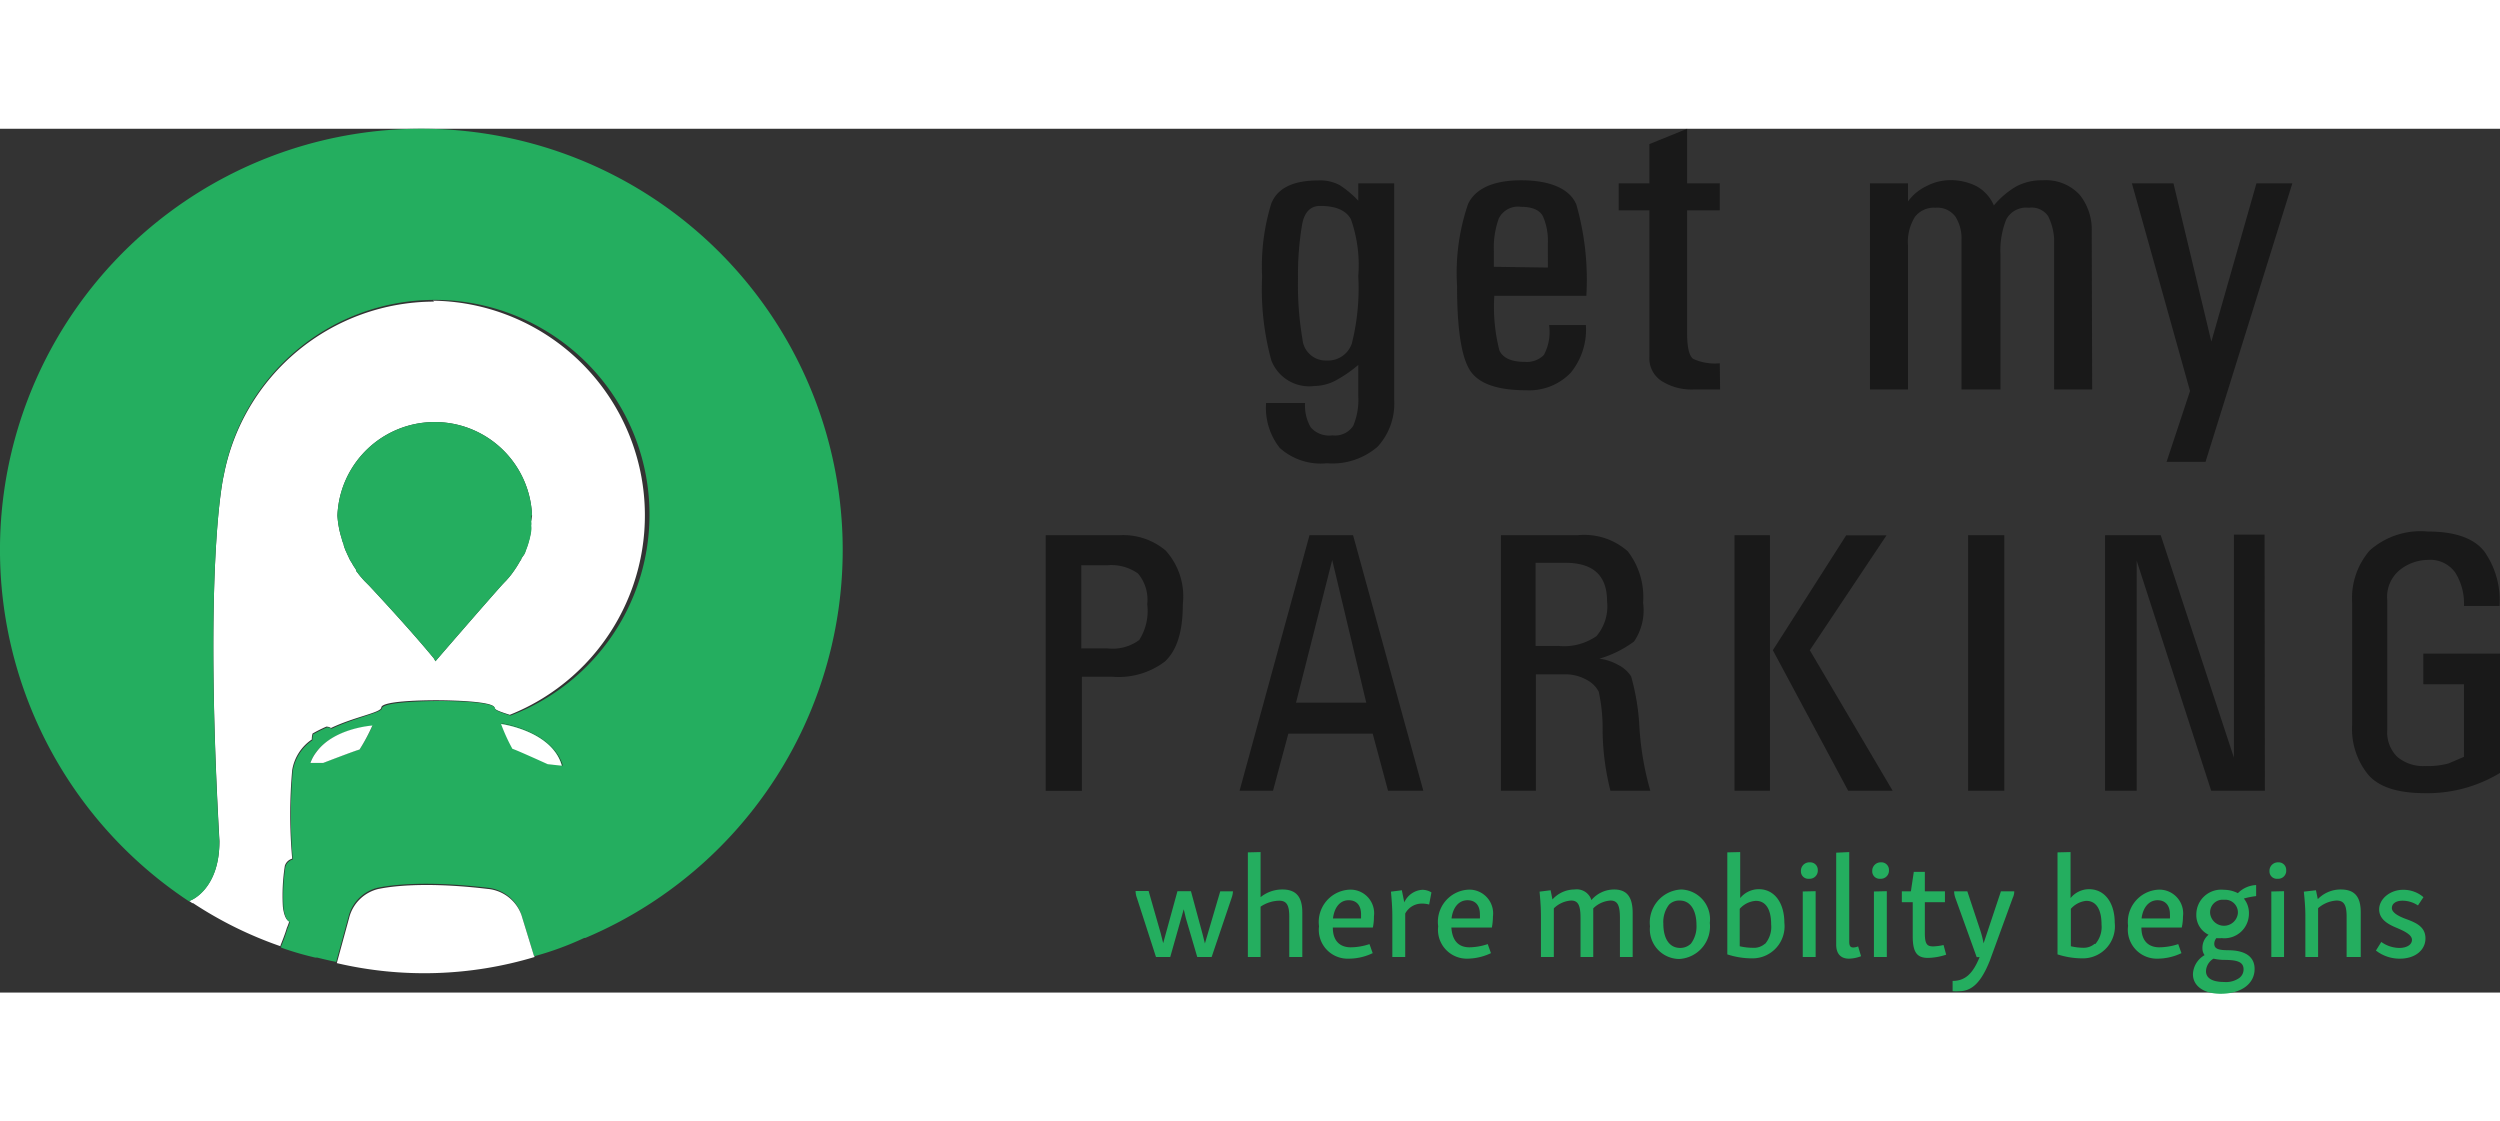
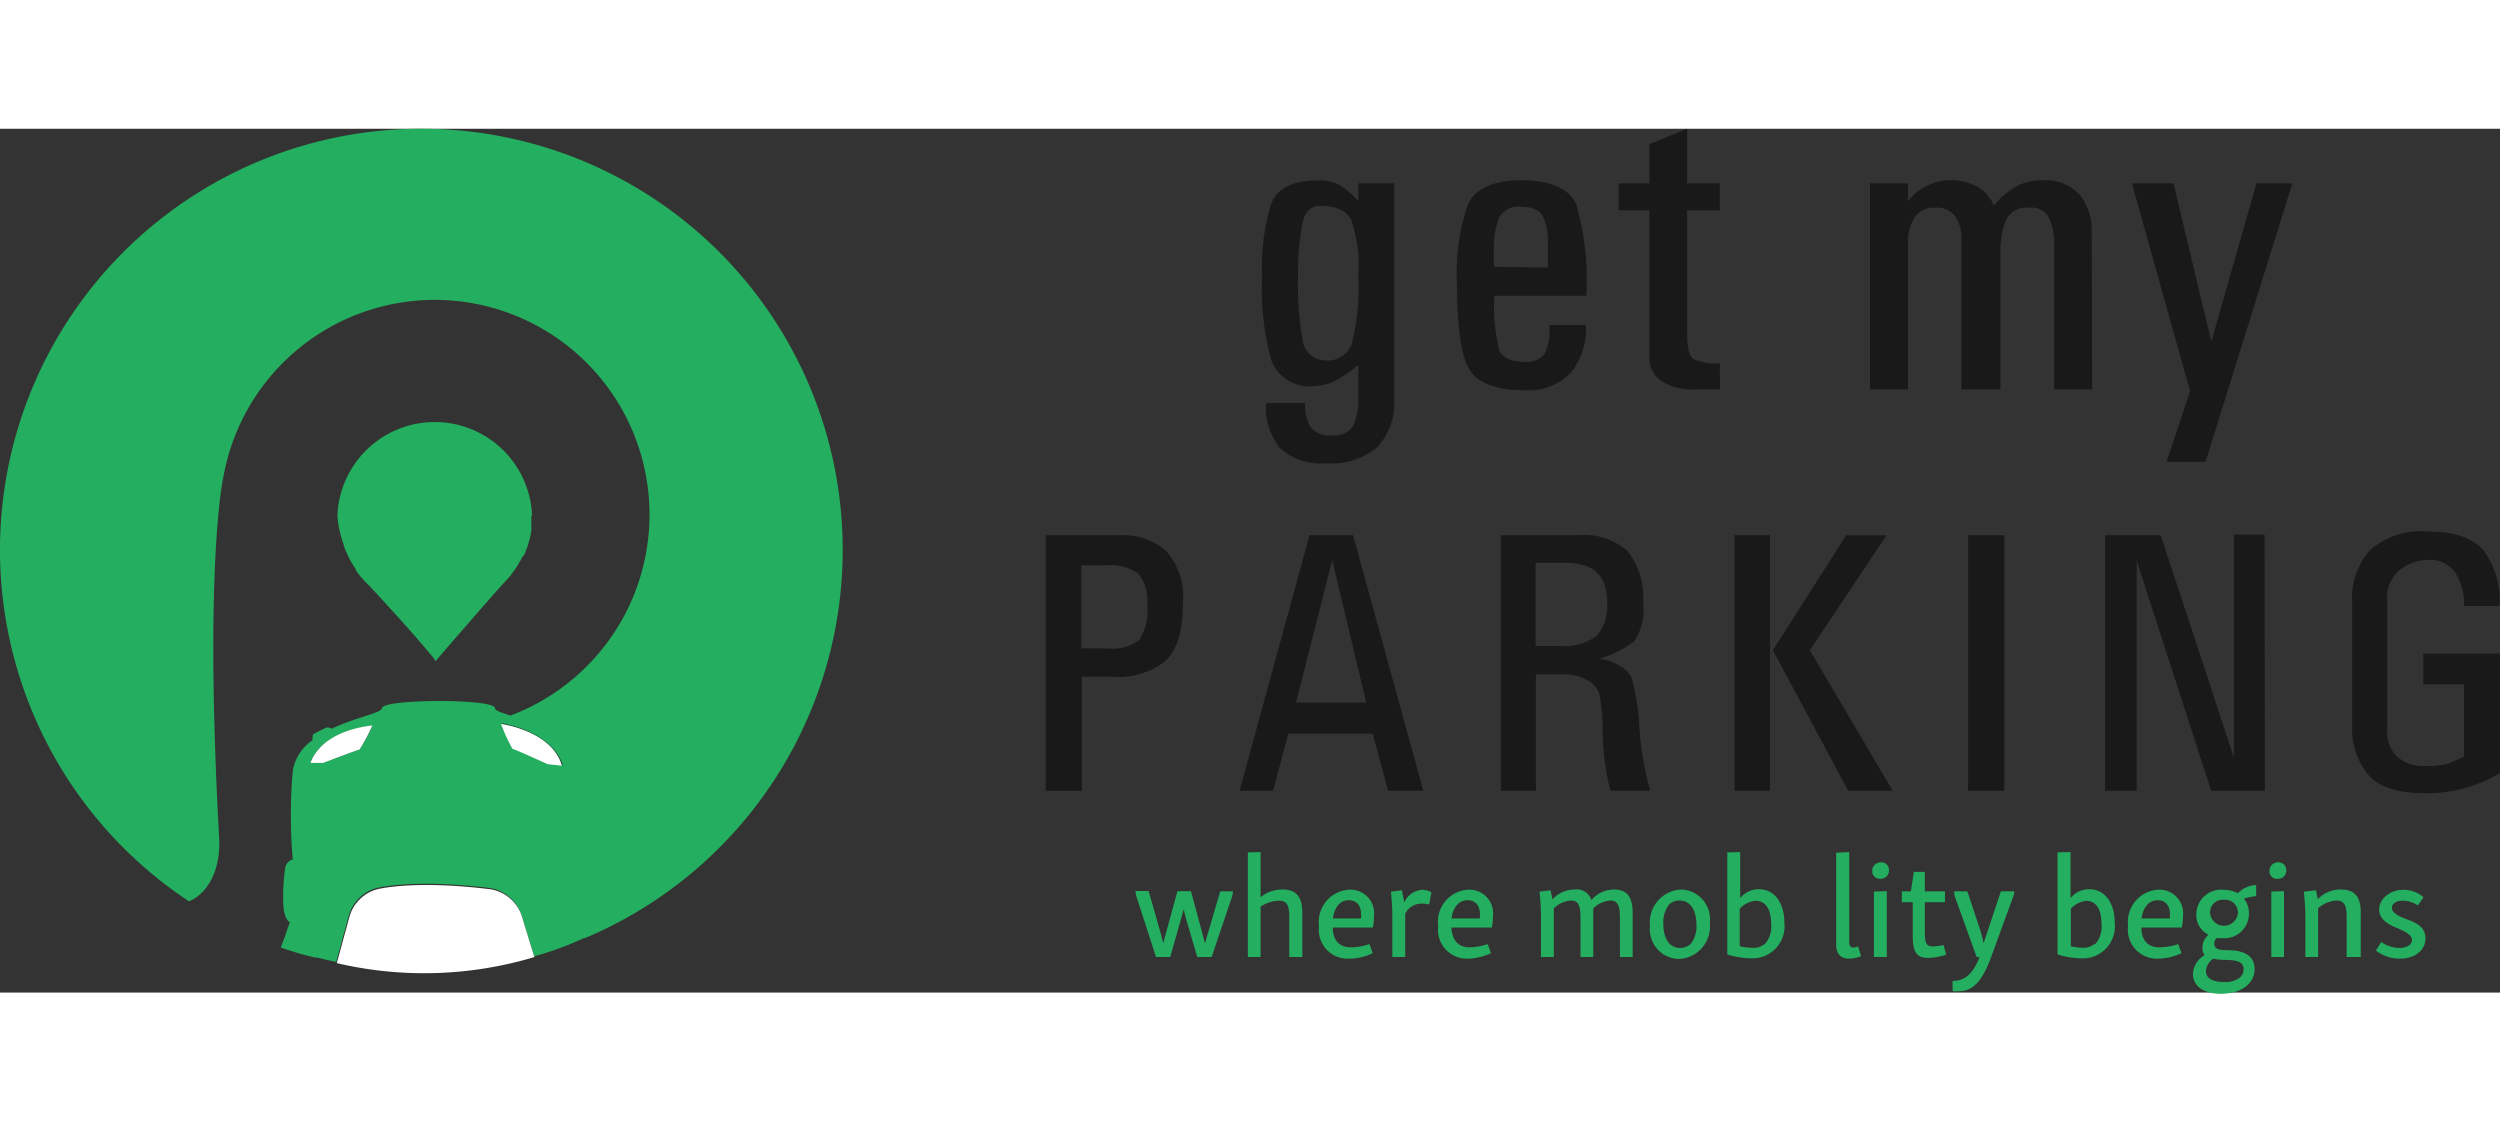
<svg xmlns="http://www.w3.org/2000/svg" width="136" height="61" viewBox="0 0 163 56.32">
  <rect x="0" y="0" width="163" height="56.32" fill="#333333" stroke="none" />
  <defs>
    <style>.cls-1{fill:#24ae5f;}.cls-2{fill:#fff;}.cls-3{fill:#191919;}</style>
  </defs>
  <title>green</title>
  <g id="Layer_2" data-name="Layer 2">
    <g id="Layer_1-2" data-name="Layer 1">
-       <path class="cls-1" d="M19.22,48Zm13.45-9.24a11.64,11.64,0,0,0,.74,1.62c.1,0,2.3,1,2.3,1l.92.1C36,39.25,32.67,38.77,32.67,38.77Zm.85-10a5.84,5.84,0,0,0,.33-.53A5.84,5.84,0,0,1,33.52,28.82ZM18.38,53.34v0h0v0Z" />
      <path class="cls-2" d="M18.38,53.34v0ZM19.22,48Z" />
-       <path class="cls-2" d="M28.3,11.27A14,14,0,0,0,14.59,22.6h0c-.05.19-1.3,5.8-.28,23.84v0c0,3.1-1.83,3.84-1.83,3.84l-.15.07h0l0,0,0,0,.12.08.09.06.05,0a25.44,25.44,0,0,0,5.7,2.81v-.06h0v0c.07-.17.31-.77.41-1.13h0a4.29,4.29,0,0,0,.16-.43c-.36-.15-.42-1-.42-1a12.74,12.74,0,0,1,.13-2.62.7.7,0,0,1,.48-.47,32.71,32.71,0,0,1,0-5.77,3,3,0,0,1,1.28-2,1.28,1.28,0,0,1,.05-.39,9.37,9.37,0,0,1,.9-.45.56.56,0,0,1,.3.09c1.56-.74,3.26-1,3.28-1.33,0-.51,3.69-.48,3.69-.48s3.65,0,3.69.49c0,.13.4.27,1,.46a14,14,0,0,0-5-27Zm6.32,14.34a1.23,1.23,0,0,1,0,.27,1.86,1.86,0,0,1,0,.33,4.7,4.7,0,0,1-.13.63,5.11,5.11,0,0,1-.22.66,1.09,1.09,0,0,1-.09.23A2.92,2.92,0,0,1,34,28c0,.09-.09.17-.13.25a5.84,5.84,0,0,1-.33.53l-.18.25h0c-.09.12-.19.24-.29.35a1.29,1.29,0,0,1-.16.17l-.16.17,0,0c-1.2,1.34-4.22,4.83-4.36,5h0a2,2,0,0,0-.11-.2c-1.46-1.77-3.41-3.87-4.2-4.72,0,0,0,0-.05-.05h0l-.18-.18-.1-.1-.15-.17c-.05-.06-.11-.12-.16-.19a1.47,1.47,0,0,1-.1-.13l-.12-.15,0-.07-.13-.2a1.59,1.59,0,0,1-.13-.22l-.09-.14s-.05-.09-.08-.14l-.09-.2a2.56,2.56,0,0,1-.11-.24,2,2,0,0,1-.11-.26,1.72,1.72,0,0,1-.07-.21c0-.09-.06-.17-.08-.25a1.21,1.21,0,0,1-.05-.18A6.13,6.13,0,0,1,22,25.22a6.35,6.35,0,0,1,12.69,0A2.55,2.55,0,0,1,34.62,25.61Z" />
      <path class="cls-1" d="M27.46,0A27.46,27.46,0,0,0,12.32,50.37h0l.15-.07s1.86-.74,1.83-3.84v0c-1-18,.23-23.65.28-23.84h0A14,14,0,1,1,33.28,38.26c-.58-.19-1-.33-1-.46,0-.51-3.69-.49-3.69-.49s-3.64,0-3.69.48c0,.28-1.72.59-3.28,1.33a.56.56,0,0,0-.3-.09,9.37,9.37,0,0,0-.9.45,1.28,1.28,0,0,0-.05.39,3,3,0,0,0-1.28,2,32.71,32.71,0,0,0,0,5.77.7.7,0,0,0-.48.47,12.74,12.74,0,0,0-.13,2.62s.06.83.42,1a4.29,4.29,0,0,1-.16.43h0c-.1.36-.34,1-.41,1.13v.1a20,20,0,0,0,2.23.65l.12,0c.41.1.82.2,1.24.28h0l.84-3.08a2.59,2.59,0,0,1,1.89-1.76c.09,0,2.24-.57,7.09,0h0A2.59,2.59,0,0,1,34,51.27l.81,2.64,0,.05a20.3,20.3,0,0,0,3.28-1.2l.07,0A27.46,27.46,0,0,0,27.46,0ZM19.22,48Zm4.22-7.53c-.11,0-2.37.87-2.37.87l-.45,0-.38,0a2.49,2.49,0,0,1,.38-.7c1.14-1.54,3.66-1.7,3.66-1.7A12,12,0,0,1,23.44,40.48Zm10-.09a11.64,11.64,0,0,1-.74-1.62s3.3.48,4,2.76l-.92-.1S33.51,40.4,33.41,40.39Z" />
      <path class="cls-1" d="M20.31,53.42l0,0v0Z" />
      <path class="cls-1" d="M19.22,48Z" />
      <path class="cls-1" d="M36.63,41.53l-.92-.1s-2.2-1-2.3-1a11.64,11.64,0,0,1-.74-1.62S36,39.25,36.63,41.53Z" />
      <path class="cls-2" d="M19.22,48Z" />
      <path class="cls-1" d="M34.64,25.22a2.55,2.55,0,0,1,0,.39,1.23,1.23,0,0,1,0,.27,1.86,1.86,0,0,1,0,.33,4.7,4.7,0,0,1-.13.63,5.11,5.11,0,0,1-.22.66,1.09,1.09,0,0,1-.09.23A2.92,2.92,0,0,1,34,28c0,.09-.09.17-.13.25a5.84,5.84,0,0,1-.33.53l-.18.25h0c-.09.12-.19.24-.29.35l-.16.17-.16.17,0,0c-1.2,1.34-4.22,4.83-4.36,5h0a2,2,0,0,0-.11-.2c-1.46-1.77-3.41-3.87-4.2-4.72,0,0,0,0-.05-.05h0l-.18-.18-.1-.1-.15-.17c-.05-.06-.11-.12-.16-.19a1.47,1.47,0,0,1-.1-.13l-.12-.15,0-.07-.13-.2a1.59,1.59,0,0,1-.13-.22l-.09-.14s-.05-.09-.08-.14l-.09-.2a2.56,2.56,0,0,1-.11-.24,2,2,0,0,1-.11-.26,1.72,1.72,0,0,1-.07-.21c0-.09-.06-.17-.08-.25a1.21,1.21,0,0,1-.05-.18A6.13,6.13,0,0,1,22,25.22a6.35,6.35,0,0,1,12.69,0Z" />
      <path class="cls-2" d="M24.28,38.91a12,12,0,0,1-.84,1.57c-.11,0-2.37.87-2.37.87l-.45,0-.38,0a2.49,2.49,0,0,1,.38-.7C21.76,39.07,24.28,38.91,24.28,38.91Z" />
      <path class="cls-2" d="M36.63,41.53l-.92-.1s-2.2-1-2.3-1a11.64,11.64,0,0,1-.74-1.62S36,39.25,36.63,41.53Z" />
      <path class="cls-2" d="M34.86,54h0a25,25,0,0,1-12.9.4h0l.84-3.08a2.59,2.59,0,0,1,1.89-1.76c.09,0,2.24-.57,7.09,0h0A2.59,2.59,0,0,1,34,51.27l.81,2.64Z" />
      <path class="cls-3" d="M90.9,17.67a4.15,4.15,0,0,1-1.08,3.06,4.52,4.52,0,0,1-3.31,1.08,4,4,0,0,1-3.07-1,4.21,4.21,0,0,1-.89-2.93h2.54a2.83,2.83,0,0,0,.37,1.59,1.6,1.6,0,0,0,1.41.52,1.42,1.42,0,0,0,1.36-.62,4.37,4.37,0,0,0,.33-1.94V15.4a8.65,8.65,0,0,1-1.45,1,3,3,0,0,1-1.39.37,2.65,2.65,0,0,1-2.83-1.67,17.55,17.55,0,0,1-.6-5.45,13.94,13.94,0,0,1,.6-4.78q.6-1.5,3.06-1.5a2.64,2.64,0,0,1,1.42.32,6.53,6.53,0,0,1,1.19,1V3.56H90.9ZM88.56,9.6a9,9,0,0,0-.48-3.7c-.31-.58-1-.87-2-.87q-1,0-1.2,1.32a19.48,19.48,0,0,0-.25,3.42,20.84,20.84,0,0,0,.29,3.94,1.52,1.52,0,0,0,1.56,1.4A1.64,1.64,0,0,0,88.14,14,14.79,14.79,0,0,0,88.56,9.6Z" />
      <path class="cls-3" d="M103.4,12.8a4.43,4.43,0,0,1-1,3.12,3.76,3.76,0,0,1-2.89,1.13c-1.93,0-3.16-.45-3.7-1.35S95,13,95,10.23a13.86,13.86,0,0,1,.72-5.33c.48-1,1.64-1.54,3.47-1.54s3.16.53,3.59,1.59a17.83,17.83,0,0,1,.65,5.94h-6a11.43,11.43,0,0,0,.33,3.56c.23.5.78.75,1.68.75a1.56,1.56,0,0,0,1.22-.45A3.15,3.15,0,0,0,101,12.8Zm-2.48-3.75V7.46a3.93,3.93,0,0,0-.32-1.75c-.21-.41-.69-.62-1.43-.62a1.4,1.4,0,0,0-1.45.76A5.68,5.68,0,0,0,97.4,8v1Z" />
      <path class="cls-3" d="M112.15,17h-1.76a3.65,3.65,0,0,1-2-.52,1.76,1.76,0,0,1-.85-1.62V5.32h-2V3.56h2V1L110,0V3.56h2.13V5.32H110v8q0,1.38.39,1.68a3.38,3.38,0,0,0,1.74.29Z" />
      <path class="cls-3" d="M136.41,17h-2.48V7.17a3.86,3.86,0,0,0-.39-1.47,1.3,1.3,0,0,0-1.26-.55,1.47,1.47,0,0,0-1.47.76,5.4,5.4,0,0,0-.38,2.28V17h-2.54V7.22a2.63,2.63,0,0,0-.39-1.48,1.46,1.46,0,0,0-1.31-.59,1.55,1.55,0,0,0-1.34.6,3.11,3.11,0,0,0-.45,1.85V17h-2.48V3.56h2.48V4.74a3.13,3.13,0,0,1,1.21-1,3.35,3.35,0,0,1,1.5-.39,3.79,3.79,0,0,1,1.75.39A2.6,2.6,0,0,1,130,5a5.58,5.58,0,0,1,1.46-1.24,3.5,3.5,0,0,1,1.72-.4,3,3,0,0,1,2.41.94,3.62,3.62,0,0,1,.79,2.42Z" />
      <path class="cls-3" d="M149.46,3.56,143.8,21.72h-2.54l1.53-4.62L139,3.56h2.71l2.47,10.32,2.94-10.32Z" />
      <path class="cls-3" d="M77.12,31c0,1.8-.39,3-1.16,3.73a5,5,0,0,1-3.42,1h-2v7.44H68.18V26.5H73a4.29,4.29,0,0,1,3,1A4.46,4.46,0,0,1,77.12,31ZM74.8,31a2.65,2.65,0,0,0-.6-2,3,3,0,0,0-2-.54H70.5v5.42h1.71a2.9,2.9,0,0,0,2.07-.55A3.54,3.54,0,0,0,74.8,31Z" />
      <path class="cls-3" d="M92.8,43.16H90.5l-1-3.72H84l-1,3.72H80.82L85.38,26.5h2.84Zm-3.72-5.74-2.22-9.3-2.36,9.3Z" />
      <path class="cls-3" d="M107.6,43.16H105a16.69,16.69,0,0,1-.51-3.84,11.38,11.38,0,0,0-.25-2.61,1.82,1.82,0,0,0-.81-.79,2.82,2.82,0,0,0-1.4-.35h-1.89v7.59H97.86V26.5h5a4.28,4.28,0,0,1,3.27,1.05,4.87,4.87,0,0,1,1,3.35,3.63,3.63,0,0,1-.59,2.53,7.14,7.14,0,0,1-2.26,1.12,3.32,3.32,0,0,1,1.21.4,2.1,2.1,0,0,1,.86.76,14.81,14.81,0,0,1,.54,3.31A19.39,19.39,0,0,0,107.6,43.16ZM104.78,30.8c0-1.67-.9-2.5-2.72-2.5h-1.94v5.42l1.49,0a3.71,3.71,0,0,0,2.48-.64A3,3,0,0,0,104.78,30.8Z" />
      <path class="cls-3" d="M115.4,43.16h-2.31V26.5h2.31Zm8,0H120.5L115.59,34l4.78-7.49H123L118,34Z" />
      <path class="cls-3" d="M130.68,43.16h-2.36V26.5h2.36Z" />
      <path class="cls-3" d="M147.67,43.16h-3.5l-4.86-15v15h-2.06V26.5h3.63L145.65,41l0-14.54h2Z" />
      <path class="cls-3" d="M163,42a9.14,9.14,0,0,1-4.88,1.32c-1.77,0-3-.39-3.7-1.19a4.7,4.7,0,0,1-1.06-3.26v-8a4.73,4.73,0,0,1,1.15-3.38,5,5,0,0,1,3.78-1.23c1.77,0,3,.43,3.68,1.29a5.53,5.53,0,0,1,1,3.56h-2.32a3.77,3.77,0,0,0-.56-2.16,2,2,0,0,0-1.8-.84,3,3,0,0,0-1.79.63,2.26,2.26,0,0,0-.85,2v8.46a2.24,2.24,0,0,0,.65,1.75,2.63,2.63,0,0,0,1.84.6,5.14,5.14,0,0,0,1.51-.17l1-.43V36.22H158v-2h5Z" />
      <path class="cls-1" d="M77.65,49.71l.75,2.77.16.64h0l1-3.4h.83a1.57,1.57,0,0,1-.09.43L79,54l-.94,0-.74-2.52-.14-.59h0L76.3,54l-.93,0-1.25-3.87a1.26,1.26,0,0,1-.08-.43h.85l.79,2.76.16.64h0l.93-3.39Z" />
      <path class="cls-1" d="M82.19,47.16V50.1a2.23,2.23,0,0,1,1.43-.5c.92,0,1.29.52,1.29,1.49V54h-.85V51.38c0-.73-.15-1.05-.66-1.05a2.25,2.25,0,0,0-1.21.39V54h-.83V47.18Z" />
      <path class="cls-1" d="M88,49.61a1.54,1.54,0,0,1,1.58,1.75,3.32,3.32,0,0,1-.07.72H86.9c0,.91.5,1.29,1.17,1.29a3.91,3.91,0,0,0,1.22-.21l.21.59a3.62,3.62,0,0,1-1.57.36A1.88,1.88,0,0,1,86,52,2.11,2.11,0,0,1,88,49.61Zm-1.11,1.88h1.85v-.28c0-.54-.26-.91-.81-.91S87,50.75,86.91,51.49Z" />
      <path class="cls-1" d="M91.4,49.65l.16.79a1.38,1.38,0,0,1,1.17-.82,1.15,1.15,0,0,1,.6.17l-.15.79a1.71,1.71,0,0,0-.5-.06,1.21,1.21,0,0,0-1.06.65V54h-.84V51.45c0-.35,0-.74-.09-1.71Z" />
      <path class="cls-1" d="M95.75,49.61a1.55,1.55,0,0,1,1.59,1.75,4.09,4.09,0,0,1-.07.72H94.63c.06.91.51,1.29,1.18,1.29A3.91,3.91,0,0,0,97,53.16l.21.59a3.67,3.67,0,0,1-1.58.36A1.88,1.88,0,0,1,93.77,52,2.1,2.1,0,0,1,95.75,49.61Zm-1.11,1.88h1.85a2.62,2.62,0,0,0,0-.28c0-.54-.26-.91-.81-.91S94.73,50.75,94.64,51.49Z" />
      <path class="cls-1" d="M101.1,49.65l.12.6a1.93,1.93,0,0,1,1.44-.65,1,1,0,0,1,1.1.69,1.94,1.94,0,0,1,1.48-.69c.86,0,1.21.52,1.21,1.54V54h-.83V51.46c0-.82-.15-1.14-.62-1.14a1.77,1.77,0,0,0-1.12.51V54h-.83V51.46c0-.82-.15-1.14-.61-1.14a1.77,1.77,0,0,0-1.13.51V54h-.84V51.45c0-.34,0-.74-.09-1.71Z" />
      <path class="cls-1" d="M109.61,49.6a1.94,1.94,0,0,1,1.87,2.18,2.12,2.12,0,0,1-2,2.35A1.93,1.93,0,0,1,107.58,52,2.15,2.15,0,0,1,109.61,49.6Zm-.09.72a.93.93,0,0,0-.7.27,1.86,1.86,0,0,0-.37,1.25c0,.93.37,1.57,1.1,1.57a1,1,0,0,0,.7-.28,1.87,1.87,0,0,0,.36-1.22C110.61,51,110.24,50.32,109.52,50.32Z" />
      <path class="cls-1" d="M113.46,47.16v3a1.57,1.57,0,0,1,1.21-.58c1.06,0,1.67.94,1.67,2.18a2.09,2.09,0,0,1-2.09,2.33,5.15,5.15,0,0,1-1.63-.26V47.18Zm1.61,6a1.69,1.69,0,0,0,.41-1.27c0-1-.35-1.55-1-1.55a1.54,1.54,0,0,0-1.05.52V53.3a3.72,3.72,0,0,0,.84.1A1.08,1.08,0,0,0,115.07,53.14Z" />
-       <path class="cls-1" d="M118,47.83a.49.49,0,0,1,.52.51.53.53,0,0,1-.57.56.48.48,0,0,1-.53-.5A.55.55,0,0,1,118,47.83Zm.38,1.88V54h-.84V49.73Z" />
      <path class="cls-1" d="M120.57,47.16V53c0,.27.07.38.26.38a.84.84,0,0,0,.32-.07l.19.64a2.32,2.32,0,0,1-.79.16c-.53,0-.83-.32-.83-.91v-6Z" />
      <path class="cls-1" d="M122.64,47.83a.49.49,0,0,1,.52.51.53.53,0,0,1-.57.56.48.48,0,0,1-.52-.5A.55.55,0,0,1,122.64,47.83Zm.38,1.88V54h-.84V49.73Z" />
      <path class="cls-1" d="M125.5,48.45v1.27h1.31v.71H125.5v2c0,.7.12.88.54.88a3.43,3.43,0,0,0,.68-.09l.17.63a4,4,0,0,1-1.18.21c-.69,0-1-.32-1-1.4V50.43H124v-.71h.59l.19-1.27Z" />
      <path class="cls-1" d="M131.33,49.72a1,1,0,0,1-.1.43l-1.49,4.08c-.57,1.44-1.18,2-2,2a2.33,2.33,0,0,1-.43,0v-.67c.82,0,1.32-.47,1.76-1.55h-.19l-1.39-3.86a1.26,1.26,0,0,1-.08-.43h.86l.84,2.53a6.34,6.34,0,0,1,.22.86h0l1.13-3.39Z" />
      <path class="cls-1" d="M135,47.16v3a1.56,1.56,0,0,1,1.2-.58c1.07,0,1.68.94,1.68,2.18a2.09,2.09,0,0,1-2.09,2.33,5.26,5.26,0,0,1-1.64-.26V47.18Zm1.61,6a1.69,1.69,0,0,0,.41-1.27c0-1-.35-1.55-1-1.55a1.54,1.54,0,0,0-1,.52V53.3a3.72,3.72,0,0,0,.84.1A1.08,1.08,0,0,0,136.57,53.14Z" />
      <path class="cls-1" d="M140.74,49.61a1.55,1.55,0,0,1,1.59,1.75,3.31,3.31,0,0,1-.08.72h-2.63c0,.91.5,1.29,1.17,1.29a4,4,0,0,0,1.23-.21l.21.59a3.67,3.67,0,0,1-1.58.36,1.89,1.89,0,0,1-1.9-2.14A2.11,2.11,0,0,1,140.74,49.61Zm-1.11,1.88h1.85a2.62,2.62,0,0,0,0-.28c0-.54-.27-.91-.81-.91S139.72,50.75,139.63,51.49Z" />
      <path class="cls-1" d="M144,52.55a1.41,1.41,0,0,1-.8-1.3A1.62,1.62,0,0,1,145,49.62a2,2,0,0,1,.91.22,1.78,1.78,0,0,1,1.19-.53l0,.72a5.15,5.15,0,0,0-.8.16,1.5,1.5,0,0,1,.33,1,1.6,1.6,0,0,1-1.78,1.58,1.79,1.79,0,0,1-.34,0,.6.6,0,0,0-.14.36c0,.37.33.42.89.43,1.1,0,1.74.4,1.74,1.22,0,1-.92,1.62-2.21,1.62-1.05,0-1.82-.47-1.81-1.3a1.5,1.5,0,0,1,.76-1.22.73.73,0,0,1-.14-.45A1.09,1.09,0,0,1,144,52.55ZM146,55.37a.69.69,0,0,0,.28-.57c0-.52-.51-.6-1.22-.61a3.28,3.28,0,0,1-.74-.08,1,1,0,0,0-.49.81c0,.5.48.71,1.18.71A1.5,1.5,0,0,0,146,55.37Zm-1-5.1a.82.82,0,0,0-.9.88.91.91,0,0,0,1.81,0A.83.83,0,0,0,145,50.27Z" />
      <path class="cls-1" d="M148.54,47.83a.49.49,0,0,1,.52.51.52.52,0,0,1-.56.56.48.48,0,0,1-.53-.5A.55.55,0,0,1,148.54,47.83Zm.38,1.88V54h-.83V49.73Z" />
      <path class="cls-1" d="M151,49.65l.12.58a2.07,2.07,0,0,1,1.51-.63c.94,0,1.29.53,1.29,1.48V54H153V51.4c0-.73-.13-1.08-.66-1.08a2,2,0,0,0-1.2.5V54h-.83V51.45c0-.35,0-.76-.1-1.71Z" />
      <path class="cls-1" d="M156.68,49.62a2,2,0,0,1,1.33.48l-.36.54a1.81,1.81,0,0,0-1-.31c-.45,0-.7.2-.7.48s.38.51.88.7c.7.25,1.31.52,1.31,1.28s-.67,1.32-1.67,1.32a2.51,2.51,0,0,1-1.56-.53l.35-.56a2.05,2.05,0,0,0,1.17.39c.48,0,.83-.2.83-.53s-.5-.57-1-.78-1.13-.52-1.14-1.19S155.81,49.62,156.68,49.62Z" />
    </g>
  </g>
</svg>